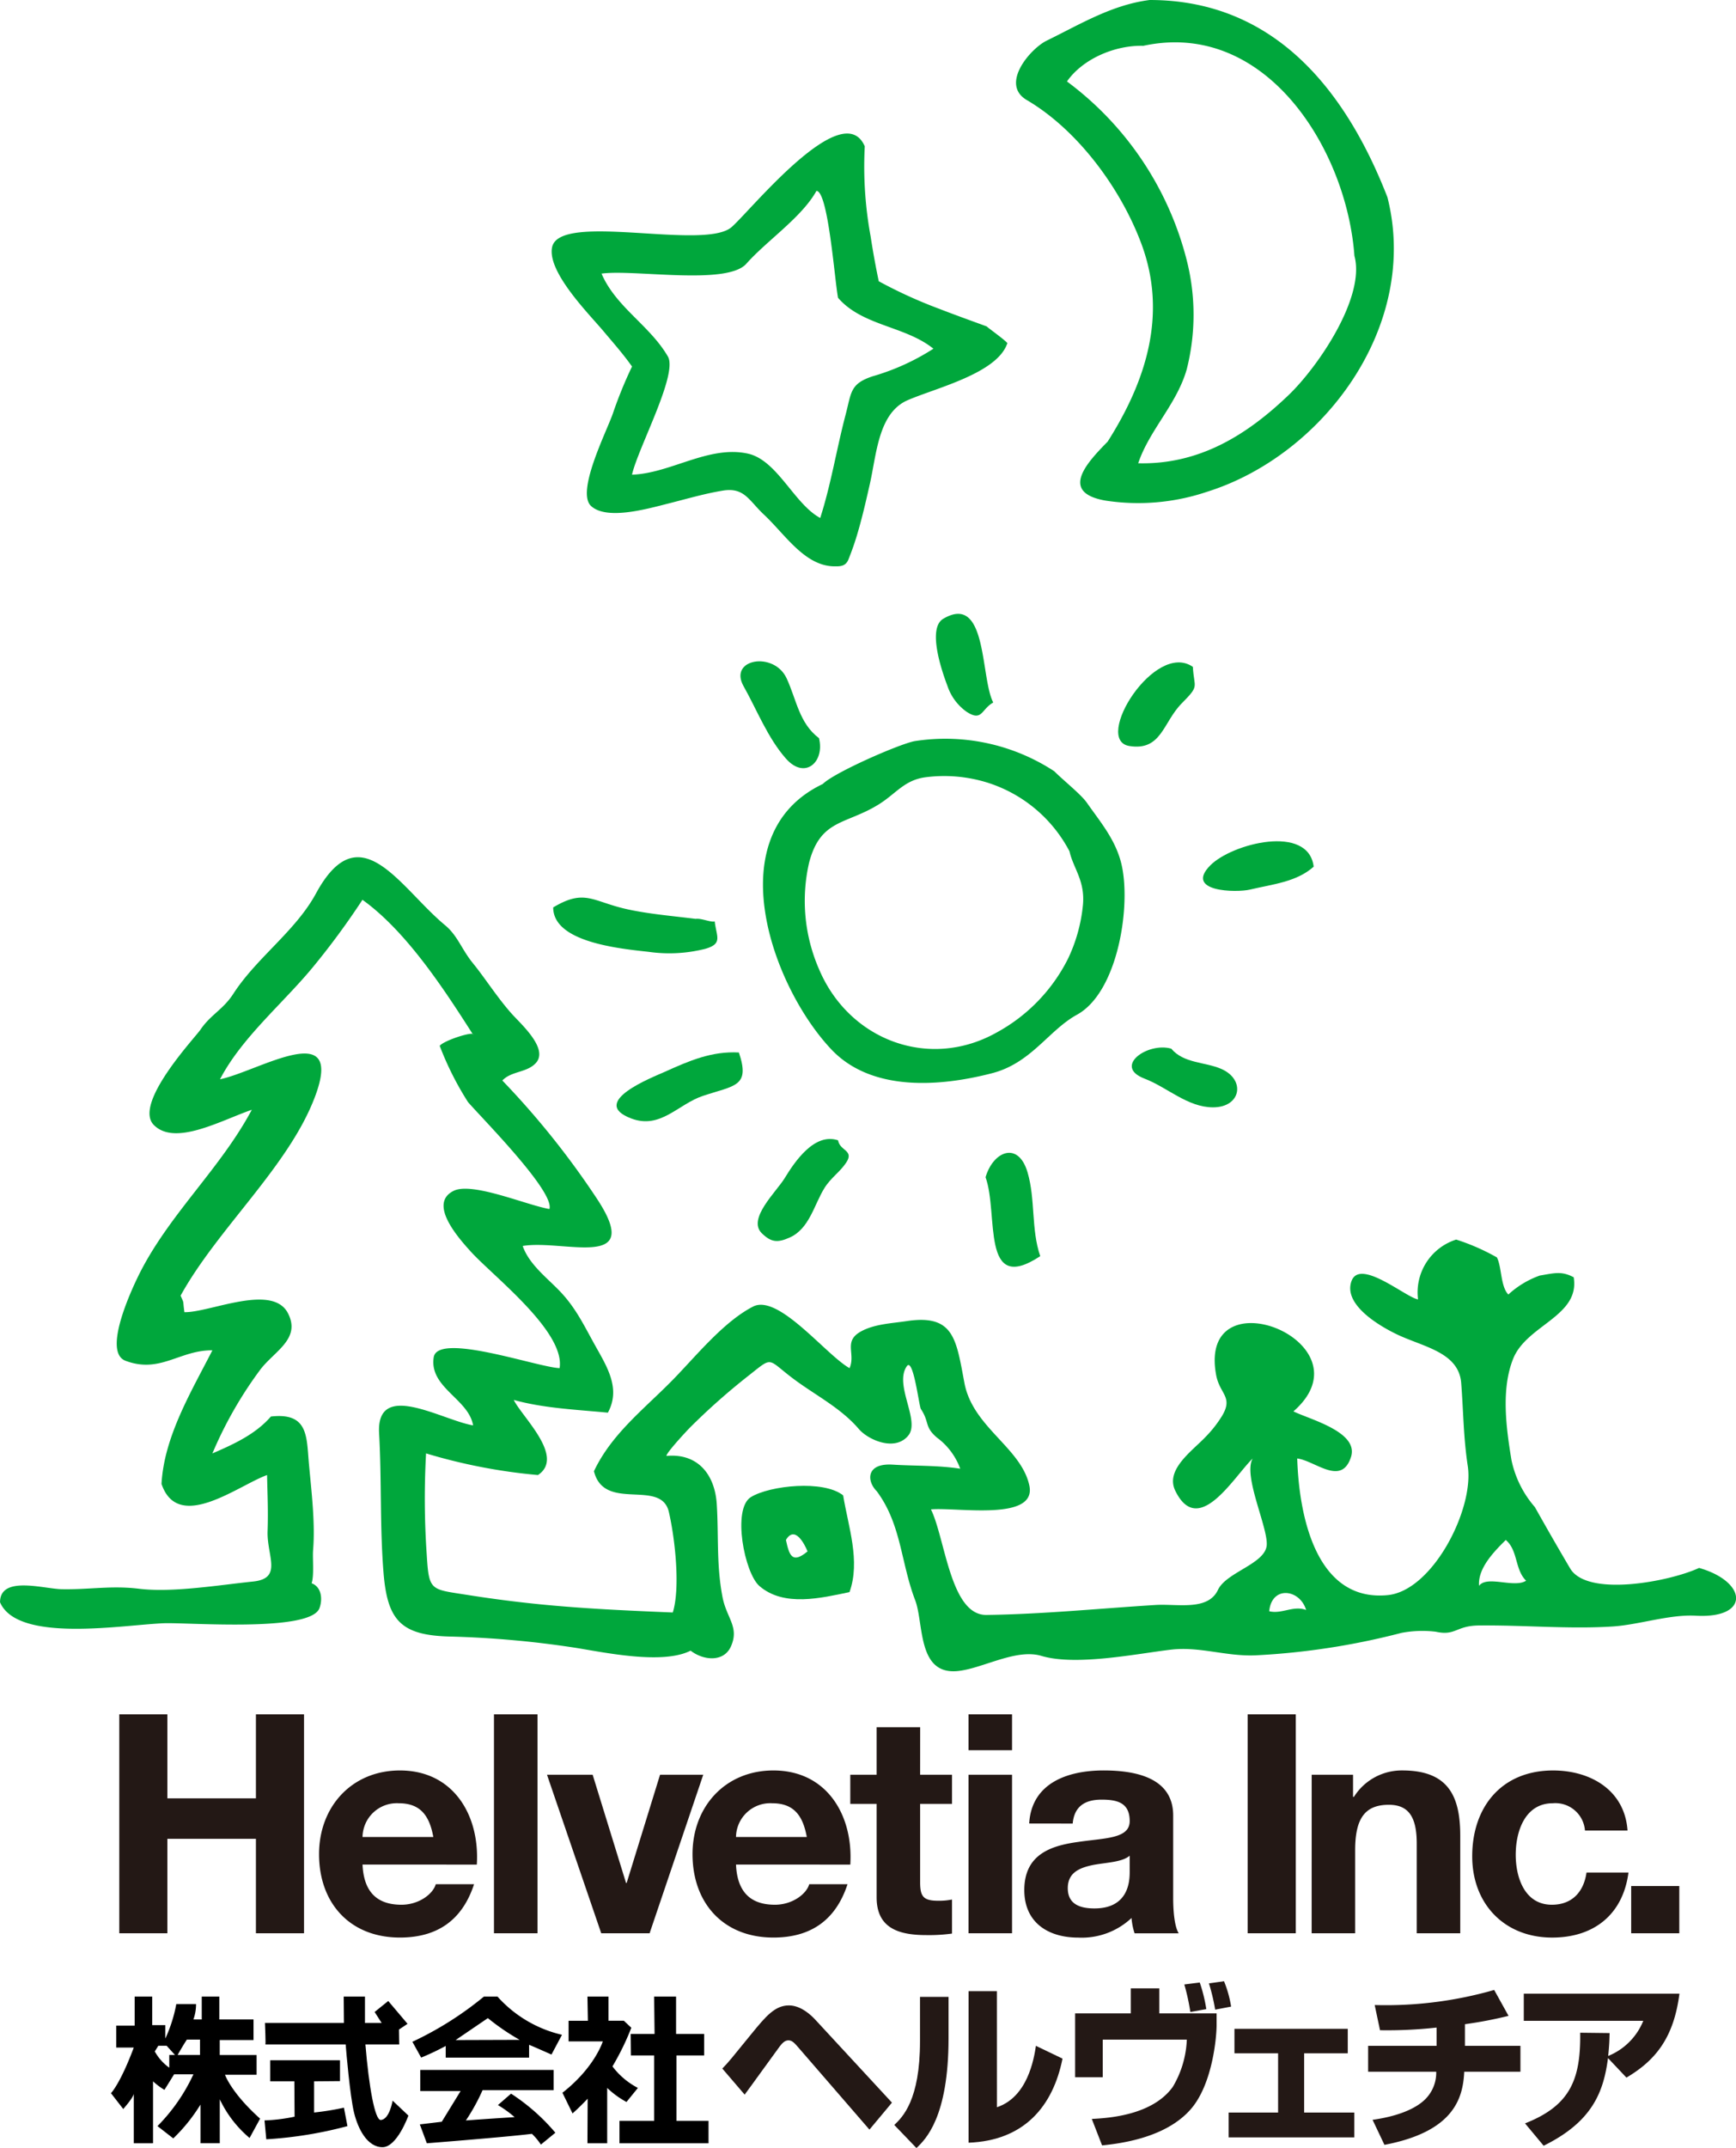
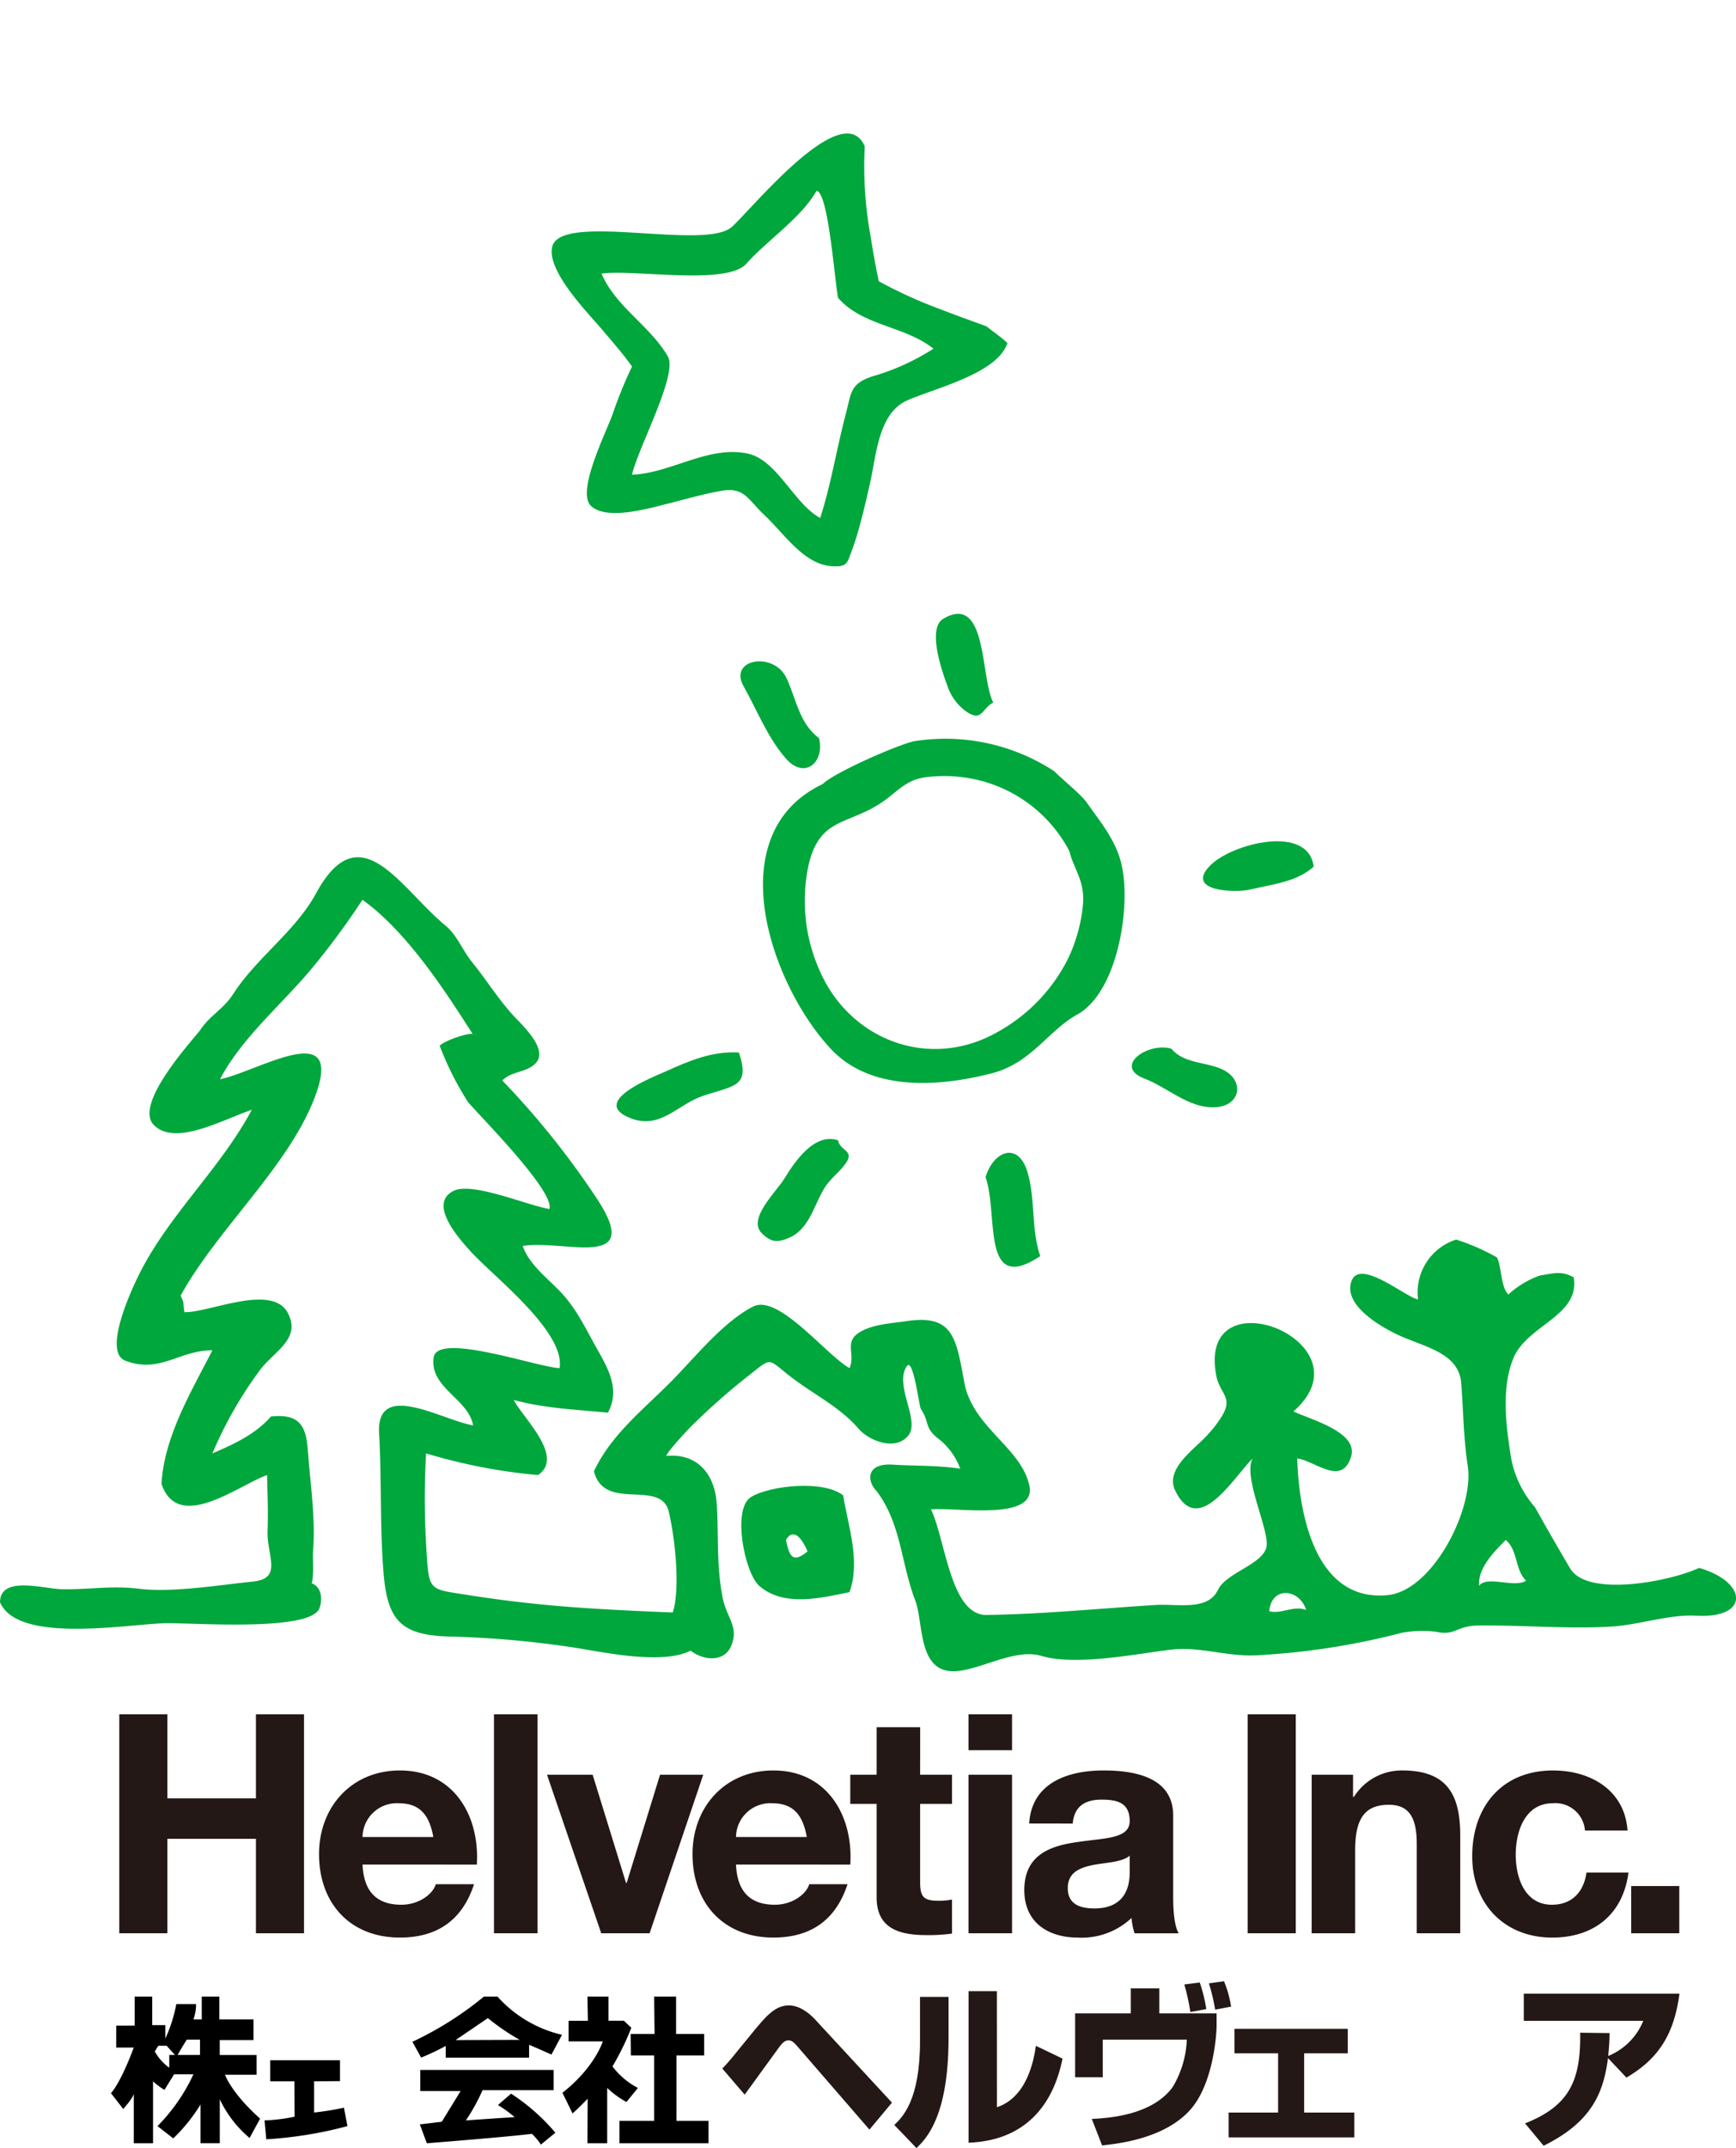
<svg xmlns="http://www.w3.org/2000/svg" id="レイヤー_1" data-name="レイヤー 1" viewBox="0 0 251.17 310.552">
  <defs>
    <style>.cls-1{fill:#231815;}.cls-2{fill:#00a73c;fill-rule:evenodd;}</style>
  </defs>
  <title>logo_footer</title>
  <path class="cls-1" d="M315.552,383.341h6.959v12.147h12.812V383.341h6.959v31.652h-6.959V401.339H322.511v13.654h-6.959Z" transform="translate(-298.295 -135.492)" />
  <path class="cls-1" d="M350.748,405.063c.177,3.99,2.128,5.807,5.63,5.807,2.527,0,4.566-1.551,4.965-2.97h5.541c-1.773,5.408-5.541,7.713-10.728,7.713-7.225,0-11.7-4.965-11.7-12.057,0-6.872,4.744-12.1,11.7-12.1,7.8,0,11.57,6.56,11.127,13.609Zm10.24-3.99c-.576-3.192-1.95-4.876-5.009-4.876a4.96,4.96,0,0,0-5.231,4.876Z" transform="translate(-298.295 -135.492)" />
  <path class="cls-1" d="M369.764,383.341h6.3v31.652h-6.3Z" transform="translate(-298.295 -135.492)" />
  <path class="cls-1" d="M392.283,414.993h-7l-7.846-22.919h6.605l4.832,15.649h.088l4.832-15.649h6.25Z" transform="translate(-298.295 -135.492)" />
  <path class="cls-1" d="M404.783,405.063c.177,3.99,2.127,5.807,5.63,5.807,2.526,0,4.565-1.551,4.964-2.97h5.541c-1.773,5.408-5.541,7.713-10.727,7.713-7.226,0-11.7-4.965-11.7-12.057,0-6.872,4.743-12.1,11.7-12.1,7.8,0,11.57,6.56,11.127,13.609Zm10.24-3.99c-.576-3.192-1.951-4.876-5.01-4.876a4.959,4.959,0,0,0-5.23,4.876Z" transform="translate(-298.295 -135.492)" />
  <path class="cls-1" d="M431.423,392.074h4.61v4.212h-4.61v11.348c0,2.128.532,2.66,2.66,2.66a9.673,9.673,0,0,0,1.95-.177v4.92a24.042,24.042,0,0,1-3.679.222c-3.857,0-7.226-.887-7.226-5.453v-13.52h-3.812v-4.212h3.812V385.2h6.3Z" transform="translate(-298.295 -135.492)" />
  <path class="cls-1" d="M444.721,388.528h-6.3v-5.187h6.3Zm-6.3,3.546h6.3v22.919h-6.3Z" transform="translate(-298.295 -135.492)" />
  <path class="cls-1" d="M447.2,399.123c.354-5.9,5.63-7.669,10.772-7.669,4.566,0,10.063,1.019,10.063,6.516V409.9c0,2.083.221,4.167.8,5.1h-6.384a9.326,9.326,0,0,1-.443-2.217,10.51,10.51,0,0,1-7.714,2.837c-4.344,0-7.8-2.172-7.8-6.871,0-5.186,3.9-6.428,7.8-6.96,3.857-.576,7.448-.443,7.448-3.014,0-2.7-1.862-3.1-4.078-3.1-2.394,0-3.946.975-4.167,3.458Zm14.54,4.654c-1.064.931-3.281.976-5.231,1.33-1.951.4-3.724,1.064-3.724,3.369,0,2.35,1.818,2.926,3.857,2.926,4.921,0,5.1-3.9,5.1-5.275Z" transform="translate(-298.295 -135.492)" />
  <path class="cls-1" d="M478.808,383.341h6.96v31.652h-6.96Z" transform="translate(-298.295 -135.492)" />
  <path class="cls-1" d="M488.073,392.074h5.984v3.192h.133a8.174,8.174,0,0,1,7-3.812c6.694,0,8.378,3.768,8.378,9.442v14.1h-6.294V402.048c0-3.768-1.108-5.629-4.034-5.629-3.414,0-4.877,1.906-4.877,6.56v12.014h-6.294Z" transform="translate(-298.295 -135.492)" />
  <path class="cls-1" d="M527.613,400.142a4.292,4.292,0,0,0-4.654-3.945c-4.034,0-5.364,4.078-5.364,7.447,0,3.281,1.285,7.226,5.231,7.226,2.925,0,4.61-1.862,5.009-4.654h6.073c-.8,6.073-5.009,9.4-11.038,9.4-6.915,0-11.57-4.876-11.57-11.747,0-7.137,4.255-12.412,11.7-12.412,5.408,0,10.373,2.837,10.772,8.688Z" transform="translate(-298.295 -135.492)" />
  <path class="cls-1" d="M534.3,408.166h6.96v6.827H534.3Z" transform="translate(-298.295 -135.492)" />
  <path d="M304.242,474.169" transform="translate(-298.295 -135.492)" />
  <path class="cls-1" d="M402.8,434.553c.974-1,1.282-1.411,4.206-5,2.129-2.616,3.437-4.129,5.438-4.129,1.77,0,3.283,1.487,3.822,2.077l11.081,11.979-3.258,3.9L413.884,431.6c-.616-.718-.975-1.128-1.514-1.128-.564,0-.949.487-1.257.872-.821,1.1-4.335,6-5.078,6.977Z" transform="translate(-298.295 -135.492)" />
  <path class="cls-1" d="M435.533,430.167c0,11.388-3.309,14.621-4.643,15.877l-3.206-3.334c1.206-1.155,3.72-3.591,3.72-12.107V424.19h4.129Zm7,9.978c4.386-1.462,5.335-6.823,5.643-8.875l3.847,1.847c-1.385,6.9-5.54,11.85-13.594,12.158V423.369h4.1Z" transform="translate(-298.295 -135.492)" />
  <path class="cls-1" d="M466.029,422.959v3.617h8.286v1.718c0,1.668-.565,8.414-3.668,12.056-1.642,1.924-5.13,4.566-12.9,5.31l-1.487-3.822c2.488-.129,8.772-.539,11.722-4.643a14.438,14.438,0,0,0,2.026-6.823H457.847v5.438h-4v-9.234H461.9v-3.617Zm4.489,3.412a31.78,31.78,0,0,0-.872-3.976l2.232-.282a22.242,22.242,0,0,1,.949,3.847Zm3.591-.334a29.1,29.1,0,0,0-.9-3.8l2.18-.308a16.282,16.282,0,0,1,1.026,3.668Z" transform="translate(-298.295 -135.492)" />
  <path class="cls-1" d="M493.294,428.807v3.54h-6.31v8.567h7.259v3.591H476.057v-3.591h7.157v-8.567H476.9v-3.54Z" transform="translate(-298.295 -135.492)" />
-   <path class="cls-1" d="M510.247,431.27h8.029v3.745h-8.131c-.18,3.77-1.437,8.644-11.543,10.568l-1.719-3.617c1.232-.18,5.387-.8,7.593-2.95a5.412,5.412,0,0,0,1.616-4h-9.85V431.27h9.9v-2.642a65.3,65.3,0,0,1-8.182.384l-.77-3.642a56.83,56.83,0,0,0,17.288-2.18l2.078,3.745a60.788,60.788,0,0,1-6.31,1.206Z" transform="translate(-298.295 -135.492)" />
  <path class="cls-1" d="M518.941,442.479c6.464-2.539,8.08-6.259,7.977-13.107l4.258.051c-.026.9-.026,1.564-.205,3.309a9.189,9.189,0,0,0,5.078-5.079H518.761v-3.925h22.521c-.82,6.336-3.411,9.619-7.669,12.133l-2.668-2.821c-.641,4.873-2.231,9.183-9.311,12.671Z" transform="translate(-298.295 -135.492)" />
  <polygon points="94.642 288.658 97.816 288.658 97.816 294.054 101.879 294.054 101.879 297.164 97.879 297.164 97.879 306.622 102.513 306.622 102.513 309.86 89.627 309.86 89.627 306.622 94.642 306.622 94.642 297.164 91.278 297.164 91.246 294.054 94.706 294.054 94.642 288.658" />
-   <path d="M336.631,427.959h11.426l-.032-3.809H351.1v3.809h2.412l-1.015-1.587,1.968-1.587,2.793,3.3-1.238.825.032,2.158h-4.888c.508,6.158,1.376,10.961,2.221,10.919,1.27-.064,1.714-2.793,1.714-2.793l2.286,2.158s-1.635,4.57-3.746,4.57c-2.221,0-3.554-2.666-4.126-5.014s-1.142-8.951-1.206-9.84H336.694C336.758,431.069,336.631,427.959,336.631,427.959Z" transform="translate(-298.295 -135.492)" />
  <path d="M337.393,433.355h10.093v3.015l-3.745.032v4.507a39.127,39.127,0,0,0,4.316-.7l.508,2.666a58.87,58.87,0,0,1-11.744,1.905l-.254-2.73a25.089,25.089,0,0,0,4.349-.539l-.032-5.11h-3.491Z" transform="translate(-298.295 -135.492)" />
  <path d="M368.307,424.15h1.968a17.979,17.979,0,0,0,9.331,5.523l-1.523,2.856c-3.428-1.523-3.237-1.4-3.237-1.4v1.841H362.784v-1.683a36.938,36.938,0,0,1-3.554,1.683l-1.27-2.286A48.792,48.792,0,0,0,368.307,424.15Zm5.174,6.253a33.1,33.1,0,0,1-4.6-3.142l-4.665,3.173ZM359.1,437.8h5.84l-2.73,4.444-3.174.381,1.016,2.729s11.712-.92,15.2-1.365a8.726,8.726,0,0,1,1.3,1.556l2.095-1.714a28.984,28.984,0,0,0-6.411-5.65l-1.9,1.65a16.583,16.583,0,0,1,2.413,1.746s-3.619.222-7.047.476a28.57,28.57,0,0,0,2.413-4.38H378.4v-2.92H359.1Z" transform="translate(-298.295 -135.492)" />
  <path d="M383.288,424.15h3.047v3.491h2.222l1.079,1.016a37.7,37.7,0,0,1-2.729,5.586,10.915,10.915,0,0,0,3.681,3.111l-1.65,2.031a12.785,12.785,0,0,1-2.793-2.031v8h-2.857l.032-6.443c-1.333,1.4-2.19,2.127-2.19,2.127l-1.46-2.984c4.7-3.682,5.84-7.427,5.84-7.427h-4.951v-2.984h2.793Z" transform="translate(-298.295 -135.492)" />
  <path d="M320.317,445.352h-2.666v-7.237s.19.318-1.524,2.286l-1.777-2.286s1.333-1.333,3.3-6.6h-2.54V428.34h2.667v-4.19h2.539v4.126h1.9v1.936a20.908,20.908,0,0,0,1.587-4.983h2.857a6.42,6.42,0,0,1-.381,2.222h1.206v-3.3h2.539v3.3h4.951v2.983h-4.887v2.159h5.332v2.856h-4.571s.889,2.6,5.079,6.348l-1.524,2.793A16.61,16.61,0,0,1,330.093,439v6.348H327.3v-5.586a24.7,24.7,0,0,1-3.935,4.888l-2.285-1.778a26.219,26.219,0,0,0,5.2-7.49h-2.793l-1.4,2.253a9.7,9.7,0,0,1-1.65-1.237v8.95m6.792-12.759v-2.222h-1.9c-.7,1.079-1.333,2.222-1.333,2.222Zm-4.444,1.841v-1.841h.826l-1.206-1.333h-1.207l-.507.825A7.129,7.129,0,0,0,322.792,434.434Z" transform="translate(-298.295 -135.492)" />
-   <path class="cls-2" d="M464.627,135.492c18.312,0,28.541,13.453,34.407,28.52,4.708,18.558-9.247,37.312-26.119,42.586a31.224,31.224,0,0,1-14.718,1.26c-6.614-1.179-2.7-5.419.358-8.519,5.573-8.771,8.678-18.439,4.868-28.63-3-8.032-9.231-16.447-16.57-20.754-3.919-2.3.535-7.442,2.881-8.587,4.862-2.374,9.413-5.172,14.893-5.876m-.92,6.624c-3.992-.111-8.7,1.814-11.04,5.152a46.363,46.363,0,0,1,17.307,25.766A32.01,32.01,0,0,1,470,188.868c-1.422,5.041-5.415,8.8-7.025,13.6,8.78.214,15.673-4.014,21.8-9.9,4.179-4.014,11.116-14.108,9.481-20.092-1.112-15.378-12.806-34.191-30.544-30.36" transform="translate(-298.295 -135.492)" />
  <path class="cls-2" d="M423.412,156.652a55.716,55.716,0,0,0,.846,13.01q.5,3.261,1.178,6.493a68.452,68.452,0,0,0,8.793,4c2.27.879,4.561,1.7,6.845,2.536-.239-.087,3.395,2.486,2.945,2.479-1.5,4.313-10.279,6.4-14.4,8.179-4.246,1.837-4.5,7.817-5.463,12.07-.518,2.283-1.035,4.567-1.686,6.815a39.944,39.944,0,0,1-1.451,4.216c-.4.926-1.213.919-1.841.919-4.385.077-7.225-4.551-10.362-7.486-2.162-2.023-2.82-3.969-5.937-3.46-2.643.432-5.207,1.192-7.8,1.844-3.081.775-8.925,2.471-11.242.405-2.257-2.011,2.184-10.7,3.123-13.378a61.926,61.926,0,0,1,2.777-6.812c-1.274-1.805-2.749-3.467-4.169-5.156-2.039-2.424-8.094-8.487-7.4-12.06,1-5.206,22,.5,25.972-2.937,2.72-2.351,16.094-19.012,19.272-11.678m-6.99,6.44c-2.122,3.826-7.172,7.184-10.149,10.534-2.824,3.178-16.313.769-20.947,1.425,2.087,4.852,7,7.5,9.6,11.984,1.489,2.559-4.351,13.291-5.19,17.088,5.605-.2,11.081-4.274,16.737-3.054,4.287.925,6.711,7.286,10.494,9.309,1.571-4.893,2.371-9.989,3.678-14.951.846-3.21.625-4.44,3.887-5.526a33.153,33.153,0,0,0,8.811-3.994c-4.089-3.3-10.264-3.272-13.8-7.36-.506-2.693-1.428-15.449-3.127-15.455" transform="translate(-298.295 -135.492)" />
  <path class="cls-2" d="M442,237.059c-1.756.974-1.576,2.821-3.866,1.33a7.493,7.493,0,0,1-2.762-3.74c-.911-2.393-2.891-8.352-.6-9.7,6.42-3.774,5.349,8.546,7.231,12.108" transform="translate(-298.295 -135.492)" />
  <path class="cls-2" d="M416.789,242.21c.861,3.462-2.044,6.039-4.76,2.981-2.659-2.992-4.269-7.164-6.144-10.478-2.25-3.978,4.386-5.106,6.221-1.152,1.431,3.082,1.806,6.49,4.683,8.649" transform="translate(-298.295 -135.492)" />
-   <path class="cls-2" d="M470.883,231.906c.172,3.142,1.038,2.6-1.618,5.282-2.716,2.746-2.913,6.9-7.57,6.159-5.316-.844,3.7-15.275,9.188-11.441" transform="translate(-298.295 -135.492)" />
  <path class="cls-2" d="M417.341,248.834c1.661-1.662,11.07-5.775,13.263-6.188a28.781,28.781,0,0,1,20.224,4.348c1.354,1.355,3.873,3.344,4.727,4.565,1.927,2.756,4.083,5.246,4.958,8.713,1.5,5.967-.418,18.635-6.385,21.914-4.131,2.269-6.617,7-12.31,8.469-7.5,1.941-17.433,2.732-23.272-3.475-8.687-9.232-16.413-31.115-1.2-38.346m35.694,9.752a20.288,20.288,0,0,0-11.93-9.962,21.057,21.057,0,0,0-8.844-.769c-3.12.383-4.321,2.385-6.878,3.961-4.764,2.934-8.4,2.09-10.04,8.438a24.686,24.686,0,0,0,1.448,15.361c4.34,10.263,15.925,14.637,25.7,9.151A24.813,24.813,0,0,0,452.817,274.1a23.2,23.2,0,0,0,2.148-7.644c.379-3.6-1.354-5.347-1.93-7.872" transform="translate(-298.295 -135.492)" />
  <path class="cls-2" d="M488.363,260.793c-2.494,2.225-5.973,2.538-9.235,3.314-1.912.456-9.546.354-5.723-3.505,3.125-3.157,14.2-6.014,14.958.191" transform="translate(-298.295 -135.492)" />
  <path class="cls-2" d="M298.3,367.143c0-3.91,6.292-1.949,8.9-1.894,3.99.082,7.174-.556,11.2-.064,4.832.588,11.507-.526,16.511-1.044,4.334-.45,1.98-3.7,2.1-7.267.1-3.009-.015-5.2-.075-8.129-4.175,1.5-12.856,8.385-15.272,1.286.367-6.847,4.317-13.36,7.361-19.319-4.771-.034-7.56,3.4-12.571,1.513-3.429-1.291,1.056-10.729,2.188-12.928,4.357-8.454,11.611-14.975,16.086-23.36-4.548,1.579-11.1,5.281-14.168,2.208s5.981-12.667,6.734-13.783c1.455-2.156,3.293-2.922,4.75-5.18,3.384-5.241,9.005-9.063,11.97-14.521,6.366-11.717,12.086-.87,18.682,4.6,1.823,1.51,2.372,3.471,4.048,5.519s3.557,5.014,5.622,7.312c1.333,1.482,5.337,5.027,3.458,7.085-1.3,1.419-3.539,1.141-4.85,2.531a120.135,120.135,0,0,1,13.708,17.119c6.88,10.462-4.865,5.816-10.762,6.8.937,2.706,3.609,4.664,5.5,6.672,2.24,2.381,3.427,4.929,4.957,7.668,1.7,3.056,3.783,6.249,1.868,9.761-4.519-.441-9.216-.623-13.616-1.839,1.178,2.441,7.466,8.217,3.5,10.857a80.668,80.668,0,0,1-16.191-3.13,117.923,117.923,0,0,0,.1,14.659c.317,5.271.552,4.962,5.805,5.791q4.965.789,9.966,1.306c6.59.679,13.209.974,19.827,1.245,1.1-3.53.341-10.594-.567-14.529-1.129-4.879-9.355.066-10.84-5.895,2.562-5.418,7.274-9,11.371-13.173,3.329-3.391,7.341-8.415,11.648-10.628,3.678-1.887,10.549,6.992,13.963,8.9.914-2.108-.944-3.864,1.64-5.3,1.967-1.088,4.444-1.171,6.615-1.5,6.875-1.037,7.169,2.624,8.367,8.955,1.208,6.389,8.19,9.332,9.385,14.789,1.147,5.242-10.412,3.144-14.231,3.474,2.091,4.278,2.815,15.33,8.035,15.263,8.168-.11,16.3-.934,24.443-1.44,3.185-.2,7.595.9,9.049-2.187,1.212-2.584,6.949-3.777,7.059-6.538.109-2.664-3.457-10-2.035-12.456-2.753,2.673-7.851,11.515-11.2,4.666-1.488-3.04,2.429-5.74,4.34-7.742a17.221,17.221,0,0,0,2.43-3.084c1.654-2.768-.345-3.13-.86-5.917-2.74-14.842,22.638-4.733,11.183,5.269,2.384,1.167,9.5,2.971,8.33,6.592-1.382,4.287-5.172.546-7.78.216.259,8.367,2.758,20.761,13.084,19.755,6.523-.633,12.539-12.461,11.591-18.664-.628-4.1-.628-7.839-.949-11.992-.348-4.5-5.559-5.233-9.37-7.075-2.465-1.192-7.731-4.26-6.506-7.662,1.214-3.367,7.871,2.361,9.631,2.639a8.009,8.009,0,0,1,5.519-8.649,31.05,31.05,0,0,1,5.889,2.577c.714,1.366.519,4.207,1.656,5.366a13.349,13.349,0,0,1,4.531-2.737c2.165-.368,3.171-.682,4.924.241.951,5.643-6.793,6.876-8.755,11.776-1.771,4.416-1.013,10.023-.246,14.656a15.015,15.015,0,0,0,3.384,6.794c1.746,3.1,3.256,5.736,5.1,8.862,2.49,4.223,14.485,1.885,18.661-.065,6.992,2,7.429,7.343-.456,6.91-3.868-.212-8.209,1.308-12.057,1.556-6.257.405-12.843-.214-19.354-.145-3.349.035-3.33,1.543-6.252.9a16.309,16.309,0,0,0-4.937.169,104.476,104.476,0,0,1-21.113,3.247c-4.255.184-8.075-1.307-12.238-.82-4.976.584-13.718,2.4-18.756.9-3.667-1.1-8.51,1.837-12.108,2.193-5.876.579-4.875-6.916-6.15-10.243-2.095-5.475-1.991-10.975-5.566-15.767-1.457-1.455-1.564-4.075,2.309-3.833,3.264.207,6.535.087,9.777.589a9.715,9.715,0,0,0-3.372-4.5c-1.839-1.565-1.039-2.191-2.317-4.123-.277-.422-1.1-7.542-2.04-6.193-1.876,2.7,1.96,7.842.232,10-1.921,2.4-5.838.641-7.169-.918-2.647-3.1-6.36-4.916-9.567-7.336-3.752-2.834-2.808-3.205-6.324-.437a96.088,96.088,0,0,0-8.5,7.514c-.532.534-3.477,3.7-3.451,4.145,4.551-.42,7.009,2.7,7.281,6.961.291,4.62-.066,8.722.828,13.422.586,3.079,2.479,4.347,1.221,7.163-1.022,2.286-3.936,2.062-5.834.607-4.018,2.045-12.3.289-16.637-.411a143.165,143.165,0,0,0-18.406-1.635c-6.817-.218-8.815-2.3-9.377-9.137-.553-6.725-.264-13.482-.647-20.217-.444-7.809,9.049-1.945,13.6-1.168-.647-3.835-6.371-5.458-5.7-9.841.563-3.7,15.115,1.472,18.216,1.56.825-5.292-9.573-13.247-12.828-16.819-2-2.192-6.174-7-2.5-8.811,2.694-1.328,10.577,2.073,13.854,2.631.777-2.521-9.638-13-11.775-15.455a44.48,44.48,0,0,1-4.1-8.143c.676-.82,5.008-2.162,4.832-1.608-4.184-6.561-9.661-14.955-16.008-19.5a110.6,110.6,0,0,1-7.139,9.7c-4.292,5.222-10.33,10.209-13.469,16.247,5.511-1.132,18.132-9.121,13.736,2.533-3.8,10.071-14.058,19.014-19.439,28.747.569,1.324.28.448.551,2.391,3.628.083,12.722-4.233,14.983.155,1.9,3.687-1.909,5.442-3.965,8.1a58.349,58.349,0,0,0-6.969,12.167c3.061-1.323,6.23-2.76,8.464-5.334,5.469-.624,5.147,2.953,5.506,6.87s.923,8.535.6,12.42c-.1,1.188.174,3.678-.214,4.813,1.474.545,1.6,2.377,1.13,3.615-1.338,3.488-18.928,2.04-22.5,2.168-5.764.208-21.136,2.929-23.708-3.024m213.988-2.391c1.157-1.552,5.093.379,6.807-.737-1.647-1.595-1.161-4.392-2.943-5.888-1.64,1.629-4.072,4.068-3.864,6.625m-30.36,3.68c1.819.447,3.477-.876,5.336-.186-.9-3.026-4.978-3.564-5.336.186" transform="translate(-298.295 -135.492)" />
-   <path class="cls-2" d="M401.7,268.705c.265,2.23,1.184,3.225-1.352,3.961a21.188,21.188,0,0,1-8.181.441c-4.381-.482-13.834-1.416-13.834-6.425,4.629-2.774,5.679-.819,10.828.29,3.221.692,6.517.951,9.778,1.366.825-.122,2.206.535,2.761.367" transform="translate(-298.295 -135.492)" />
  <path class="cls-2" d="M467.755,287.1c1.8,2.151,4.869,1.9,7.236,2.928,3.542,1.54,2.892,5.562-1.2,5.557-3.68-.007-6.62-2.9-9.9-4.151-4.608-1.752.454-5.312,3.86-4.334" transform="translate(-298.295 -135.492)" />
  <path class="cls-2" d="M405.2,287.656c1.665,4.949-.58,4.74-5.193,6.27-3.616,1.2-6.137,4.868-10.375,3.272-6.25-2.352,3.074-5.949,4.861-6.755,3.5-1.577,6.76-3,10.707-2.787" transform="translate(-298.295 -135.492)" />
  <path class="cls-2" d="M419.549,300.353c.252,1.542,2.366,1.42,1.186,3.21-.917,1.389-2.226,2.191-3.159,3.694-1.5,2.416-2.16,5.848-4.994,7.135-1.789.814-2.73.711-4.072-.607-2.12-2.078,2.1-5.973,3.312-7.958,1.457-2.383,4.3-6.622,7.727-5.474" transform="translate(-298.295 -135.492)" />
  <path class="cls-2" d="M448.8,317.1c-8.68,5.737-5.993-6.121-7.912-11.408,1.1-3.768,4.733-5.275,6.077-.708,1.16,3.942.492,8.208,1.835,12.116" transform="translate(-298.295 -135.492)" />
  <path class="cls-2" d="M420.285,351.688c.729,4.487,2.536,9.482.919,13.983-4.093.851-9.478,2.182-13.026-.871-2.176-1.87-3.979-11.182-1.241-12.867s10.549-2.5,13.348-.245m-8.28,6.439c.473,2.167.862,3.543,3.128,1.656-.39-.962-1.817-3.854-3.128-1.656" transform="translate(-298.295 -135.492)" />
</svg>